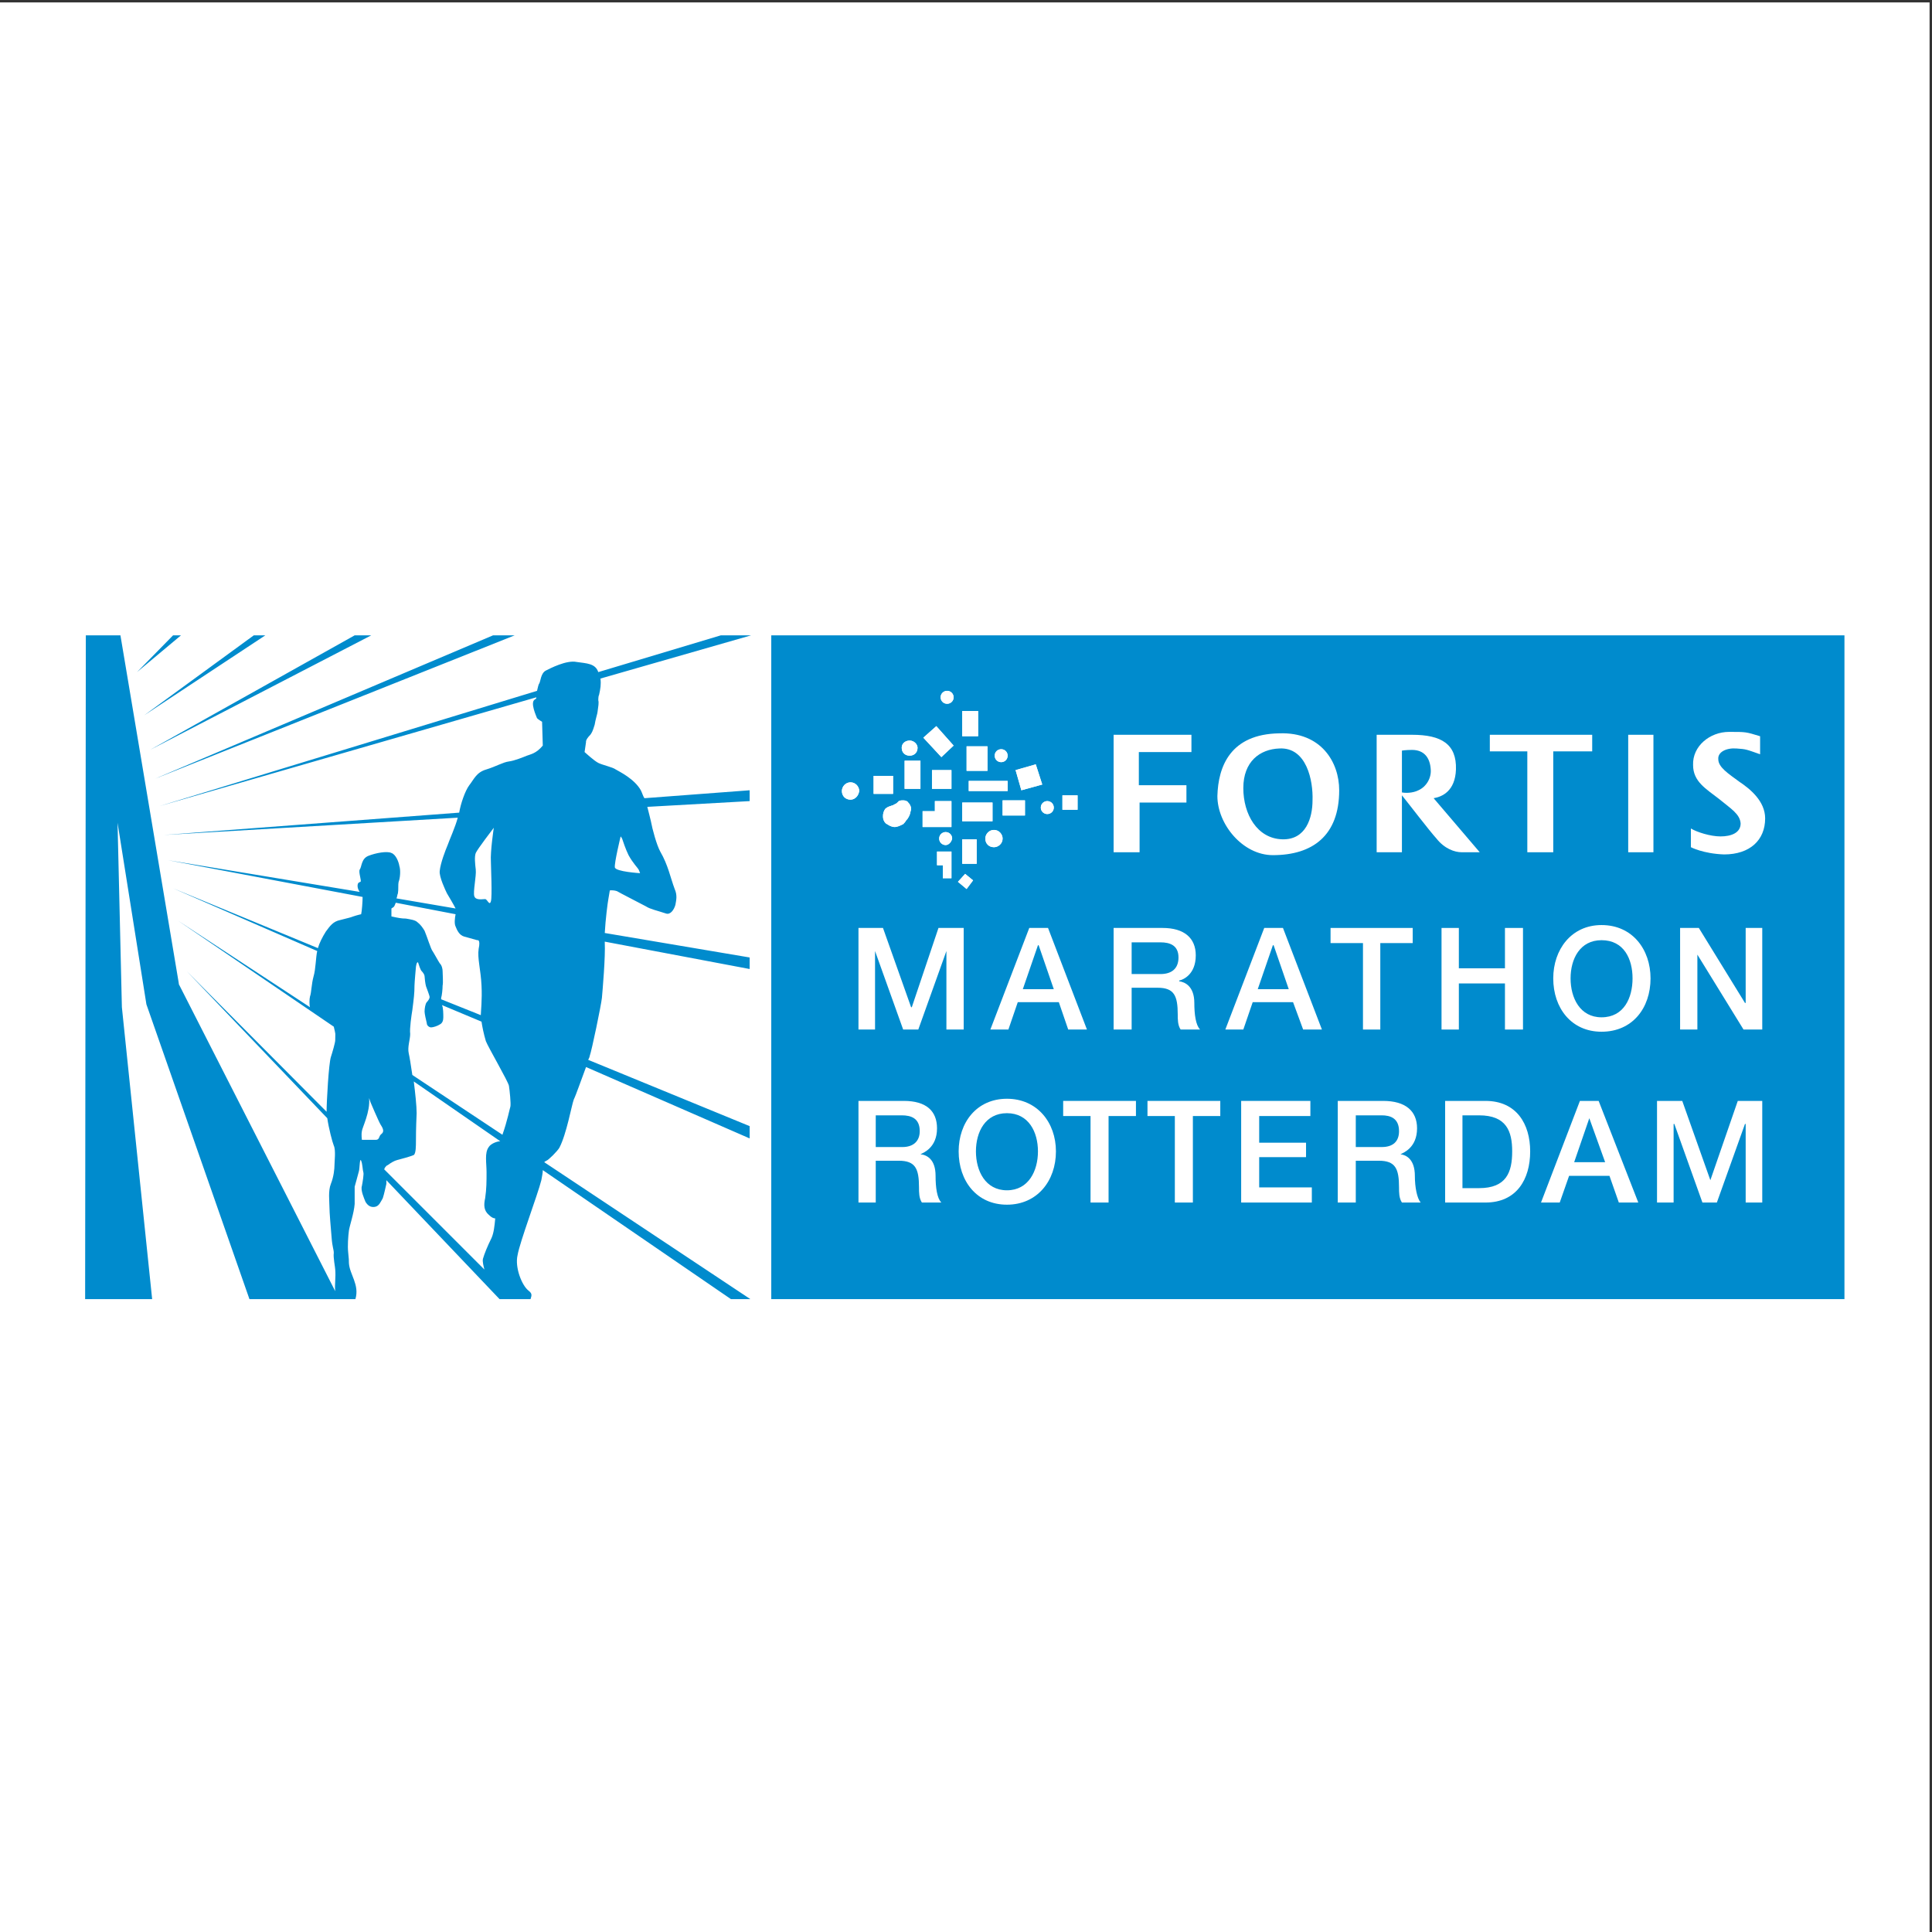
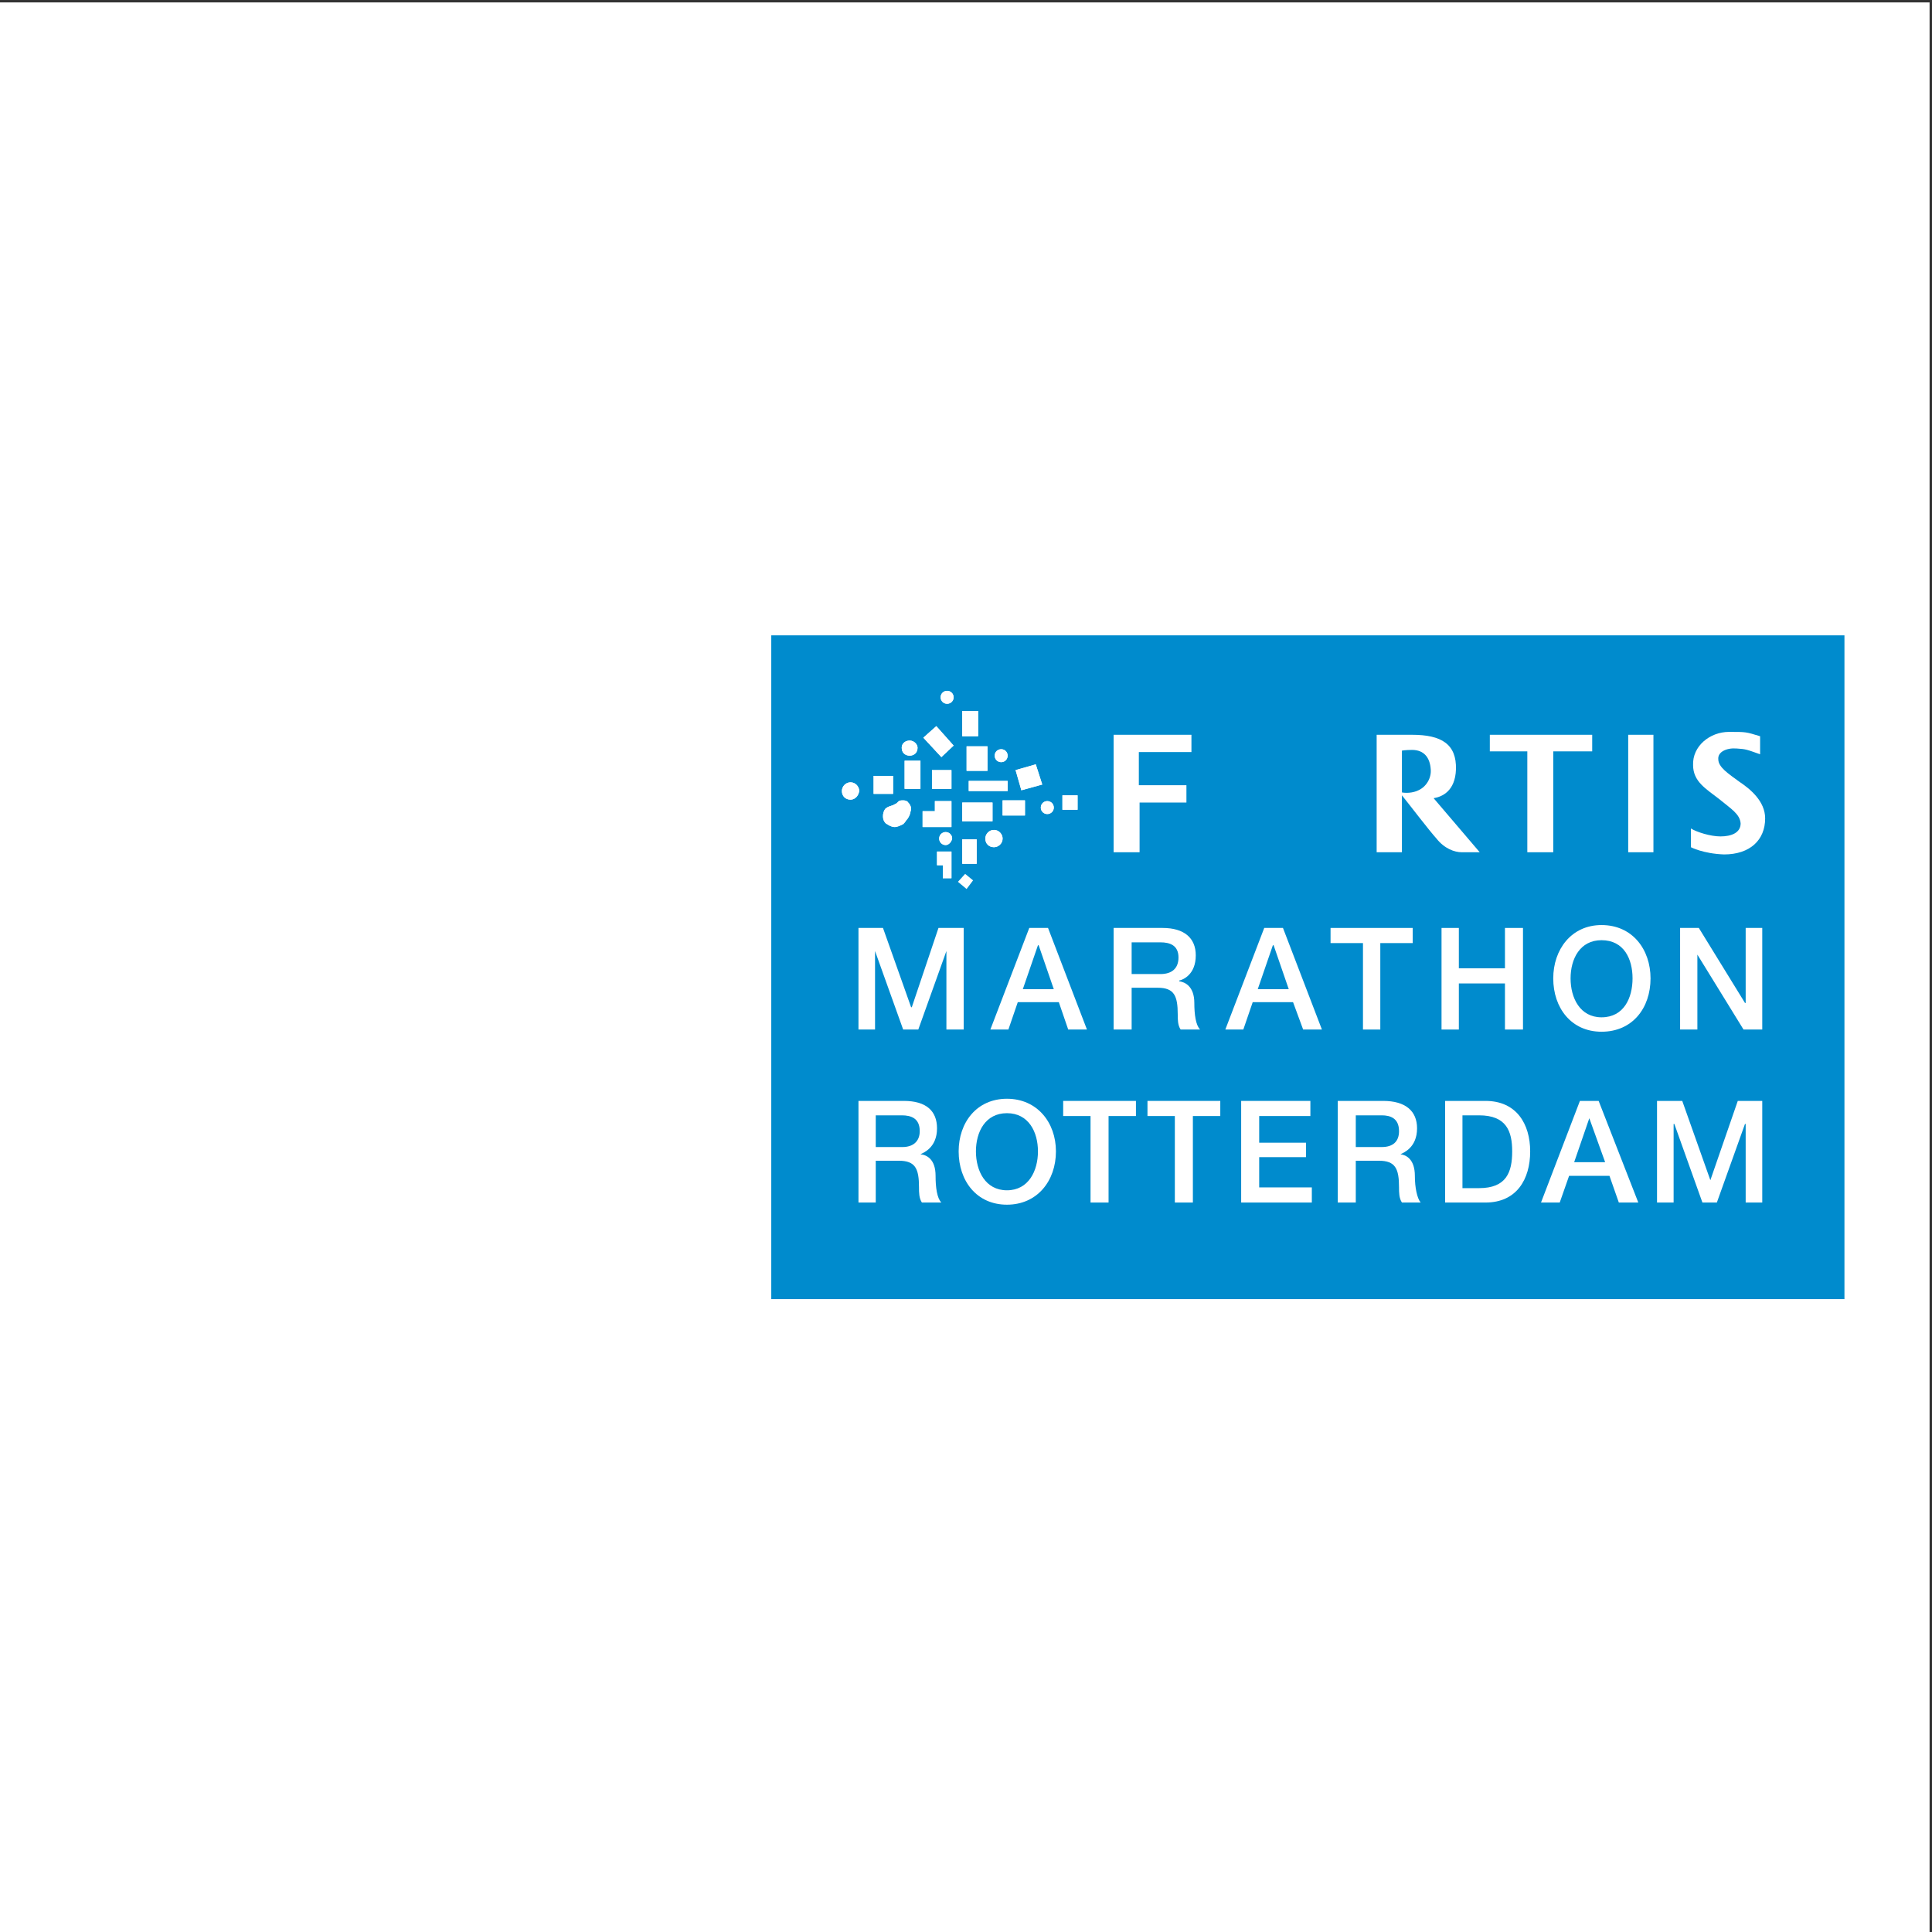
<svg xmlns="http://www.w3.org/2000/svg" width="193pt" height="193pt" viewBox="0 0 193 193" version="1.1">
  <rect x="0" y="0" width="193" height="193" fill="#333333" stroke="none" />
  <g id="surface1">
    <path style=" stroke:none;fill-rule:evenodd;fill:rgb(100%,100%,100%);fill-opacity:1;" d="M 0 0.242 L 192.758 0.242 L 192.758 193 L 0 193 L 0 0.242 " />
    <path style=" stroke:none;fill-rule:evenodd;fill:rgb(0%,54.5%,80.399%);fill-opacity:1;" d="M 77.047 63.469 L 184.254 63.469 L 184.254 129.777 L 77.047 129.777 L 77.047 63.469 " />
    <path style=" stroke:none;fill-rule:evenodd;fill:rgb(100%,100%,100%);fill-opacity:1;" d="M 111.246 85.137 L 111.246 73.402 L 119.02 73.402 L 119.02 75.129 L 113.766 75.129 L 113.766 78.441 L 118.52 78.441 L 118.52 80.172 L 113.84 80.172 L 113.84 85.137 L 111.246 85.137 " />
-     <path style=" stroke:none;fill-rule:evenodd;fill:rgb(100%,100%,100%);fill-opacity:1;" d="M 133.781 78.945 C 133.781 83.48 131.117 85.426 127.156 85.426 C 124.133 85.426 121.613 82.328 121.613 79.523 C 121.688 76.57 122.91 73.328 127.805 73.258 C 131.98 73.113 133.781 76.137 133.781 78.945 Z M 127.805 74.77 C 125.859 74.844 124.203 76.066 124.203 78.73 C 124.203 81.32 125.574 83.77 128.094 83.844 C 130.469 83.914 131.117 81.684 131.117 79.953 C 131.188 78.012 130.539 74.625 127.805 74.77 " />
    <path style=" stroke:none;fill-rule:evenodd;fill:rgb(100%,100%,100%);fill-opacity:1;" d="M 143.215 79.738 C 144.078 79.594 145.371 79.02 145.445 76.859 C 145.516 74.34 144.004 73.402 141.055 73.402 C 139.324 73.402 137.523 73.402 137.523 73.402 L 137.523 85.137 L 140.047 85.137 L 140.047 79.449 C 140.691 80.242 142.781 82.98 143.5 83.77 C 144.293 84.777 145.301 85.137 146.02 85.137 C 146.812 85.137 147.82 85.137 147.82 85.137 Z M 141.699 78.945 C 141.125 79.234 140.406 79.234 140.047 79.16 L 140.047 74.984 C 140.047 74.984 140.406 74.914 141.055 74.914 C 142.277 74.914 142.852 75.707 142.926 76.859 C 142.996 77.723 142.492 78.586 141.699 78.945 " />
    <path style=" stroke:none;fill-rule:evenodd;fill:rgb(100%,100%,100%);fill-opacity:1;" d="M 148.828 73.402 L 159.055 73.402 L 159.055 75.059 L 155.164 75.059 L 155.164 85.137 L 152.574 85.137 L 152.574 75.059 L 148.828 75.059 L 148.828 73.402 " />
    <path style=" stroke:none;fill-rule:evenodd;fill:rgb(100%,100%,100%);fill-opacity:1;" d="M 162.652 73.402 L 165.172 73.402 L 165.172 85.137 L 162.652 85.137 L 162.652 73.402 " />
    <path style=" stroke:none;fill-rule:evenodd;fill:rgb(100%,100%,100%);fill-opacity:1;" d="M 175.828 73.547 L 175.828 75.348 C 174.387 74.844 174.461 74.844 173.453 74.77 C 172.445 74.699 171.578 75.129 171.652 75.852 C 171.652 76.641 172.66 77.289 173.738 78.082 C 174.82 78.801 176.332 80.027 176.332 81.754 C 176.332 83.914 174.82 85.355 172.227 85.355 C 170.141 85.281 168.914 84.633 168.914 84.633 L 168.914 82.762 C 169.492 83.121 170.859 83.555 171.867 83.555 C 172.949 83.555 173.883 83.195 173.883 82.258 C 173.812 81.32 172.949 80.816 171.723 79.809 C 170.43 78.801 169.133 78.082 169.133 76.426 C 169.059 74.555 170.789 73.113 172.73 73.113 C 174.461 73.113 174.387 73.113 175.828 73.547 " />
-     <path style=" stroke:none;fill-rule:evenodd;fill:rgb(100%,100%,100%);fill-opacity:1;" d="M 96.559 88.809 L 97.207 87.945 L 96.414 87.297 L 95.695 88.09 L 96.559 88.809 " />
    <path style=" stroke:none;fill-rule:evenodd;fill:rgb(100%,100%,100%);fill-opacity:1;" d="M 106.133 79.449 L 107.645 79.449 L 107.645 80.891 L 106.133 80.891 L 106.133 79.449 " />
    <path style=" stroke:none;fill-rule:evenodd;fill:rgb(100%,100%,100%);fill-opacity:1;" d="M 94.039 75.633 L 95.262 74.48 L 93.535 72.539 L 92.238 73.691 L 94.039 75.633 " />
    <path style=" stroke:none;fill-rule:evenodd;fill:rgb(100%,100%,100%);fill-opacity:1;" d="M 94.184 87.73 L 95.047 87.73 L 95.047 85.066 L 93.605 85.066 L 93.605 86.434 L 94.184 86.434 L 94.184 87.73 " />
    <path style=" stroke:none;fill-rule:evenodd;fill:rgb(100%,100%,100%);fill-opacity:1;" d="M 92.164 82.617 L 95.047 82.617 L 95.047 80.027 L 93.391 80.027 L 93.391 81.035 L 92.164 81.035 L 92.164 82.617 " />
    <path style=" stroke:none;fill-rule:evenodd;fill:rgb(100%,100%,100%);fill-opacity:1;" d="M 100.156 79.953 L 102.391 79.953 L 102.391 81.465 L 100.156 81.465 L 100.156 79.953 " />
    <path style=" stroke:none;fill-rule:evenodd;fill:rgb(100%,100%,100%);fill-opacity:1;" d="M 102.031 78.945 L 104.117 78.371 L 103.469 76.355 L 101.453 76.93 L 102.031 78.945 " />
    <path style=" stroke:none;fill-rule:evenodd;fill:rgb(100%,100%,100%);fill-opacity:1;" d="M 96.559 74.555 L 98.645 74.555 L 98.645 77.004 L 96.559 77.004 L 96.559 74.555 " />
    <path style=" stroke:none;fill-rule:evenodd;fill:rgb(100%,100%,100%);fill-opacity:1;" d="M 96.125 71.027 L 97.711 71.027 L 97.711 73.547 L 96.125 73.547 L 96.125 71.027 " />
    <path style=" stroke:none;fill-rule:evenodd;fill:rgb(100%,100%,100%);fill-opacity:1;" d="M 89.141 80.457 L 88.926 80.531 C 88.711 80.602 88.566 80.676 88.422 80.816 C 88.277 81.035 88.207 81.25 88.207 81.539 C 88.207 81.824 88.277 82.043 88.492 82.258 C 88.637 82.328 88.711 82.402 88.855 82.473 C 88.996 82.547 89.215 82.617 89.359 82.617 C 89.645 82.617 89.934 82.473 90.223 82.328 C 90.293 82.258 90.438 82.113 90.512 81.969 C 90.727 81.754 90.871 81.465 90.941 81.18 C 90.941 81.035 91.016 80.961 91.016 80.816 C 91.016 80.531 90.871 80.312 90.727 80.172 C 90.652 80.027 90.438 79.953 90.223 79.953 C 90.078 79.953 89.934 79.953 89.789 80.027 C 89.719 80.098 89.719 80.098 89.645 80.172 C 89.504 80.312 89.43 80.312 89.285 80.387 C 89.285 80.387 89.215 80.457 89.141 80.457 " />
    <path style=" stroke:none;fill-rule:evenodd;fill:rgb(100%,100%,100%);fill-opacity:1;" d="M 96.125 83.844 L 97.566 83.844 L 97.566 86.289 L 96.125 86.289 L 96.125 83.844 " />
    <path style=" stroke:none;fill-rule:evenodd;fill:rgb(100%,100%,100%);fill-opacity:1;" d="M 90.367 75.992 L 91.949 75.992 L 91.949 78.801 L 90.367 78.801 L 90.367 75.992 " />
    <path style=" stroke:none;fill-rule:evenodd;fill:rgb(100%,100%,100%);fill-opacity:1;" d="M 96.125 80.172 L 99.148 80.172 L 99.148 82.043 L 96.125 82.043 L 96.125 80.172 " />
    <path style=" stroke:none;fill-rule:evenodd;fill:rgb(100%,100%,100%);fill-opacity:1;" d="M 87.27 77.508 L 89.215 77.508 L 89.215 79.305 L 87.27 79.305 L 87.27 77.508 " />
    <path style=" stroke:none;fill-rule:evenodd;fill:rgb(100%,100%,100%);fill-opacity:1;" d="M 105.27 80.676 C 105.27 80.312 104.98 80.027 104.621 80.027 C 104.262 80.027 103.973 80.312 103.973 80.676 C 103.973 81.035 104.262 81.32 104.621 81.32 C 104.98 81.32 105.27 81.035 105.27 80.676 " />
    <path style=" stroke:none;fill-rule:evenodd;fill:rgb(100%,100%,100%);fill-opacity:1;" d="M 100.66 75.488 C 100.66 75.129 100.375 74.844 100.016 74.844 C 99.652 74.844 99.367 75.129 99.367 75.488 C 99.367 75.852 99.652 76.137 100.016 76.137 C 100.375 76.137 100.66 75.852 100.66 75.488 " />
    <path style=" stroke:none;fill-rule:evenodd;fill:rgb(100%,100%,100%);fill-opacity:1;" d="M 91.66 74.699 C 91.66 74.34 91.301 73.98 90.871 73.98 C 90.438 73.98 90.078 74.266 90.078 74.699 C 90.078 75.203 90.438 75.488 90.871 75.488 C 91.301 75.488 91.66 75.203 91.66 74.699 " />
    <path style=" stroke:none;fill-rule:evenodd;fill:rgb(100%,100%,100%);fill-opacity:1;" d="M 100.156 83.77 C 100.156 83.34 99.797 82.906 99.293 82.906 C 98.789 82.906 98.43 83.34 98.43 83.77 C 98.43 84.273 98.789 84.633 99.293 84.633 C 99.727 84.633 100.156 84.273 100.156 83.77 " />
    <path style=" stroke:none;fill-rule:evenodd;fill:rgb(100%,100%,100%);fill-opacity:1;" d="M 85.832 79.02 C 85.832 78.586 85.469 78.152 84.965 78.152 C 84.461 78.152 84.102 78.586 84.102 79.02 C 84.102 79.523 84.461 79.883 84.965 79.883 C 85.398 79.883 85.758 79.523 85.832 79.02 " />
    <path style=" stroke:none;fill-rule:evenodd;fill:rgb(100%,100%,100%);fill-opacity:1;" d="M 95.117 83.77 C 95.117 83.41 94.832 83.121 94.469 83.121 C 94.109 83.121 93.82 83.41 93.82 83.77 C 93.82 84.129 94.109 84.418 94.469 84.418 C 94.758 84.418 95.047 84.129 95.117 83.77 " />
    <path style=" stroke:none;fill-rule:evenodd;fill:rgb(100%,100%,100%);fill-opacity:1;" d="M 93.102 76.93 L 95.047 76.93 L 95.047 78.801 L 93.102 78.801 L 93.102 76.93 " />
    <path style=" stroke:none;fill-rule:evenodd;fill:rgb(100%,100%,100%);fill-opacity:1;" d="M 96.773 78.012 L 100.66 78.012 L 100.66 79.02 L 96.773 79.02 L 96.773 78.012 " />
    <path style=" stroke:none;fill-rule:evenodd;fill:rgb(100%,100%,100%);fill-opacity:1;" d="M 95.262 69.66 C 95.262 69.297 94.973 69.012 94.613 69.012 C 94.254 69.012 93.965 69.297 93.965 69.66 C 93.965 70.02 94.254 70.305 94.613 70.305 C 94.973 70.305 95.262 70.02 95.262 69.66 " />
    <path style=" stroke:none;fill-rule:evenodd;fill:rgb(100%,100%,100%);fill-opacity:1;" d="M 96.559 88.809 L 97.207 87.945 L 96.414 87.297 L 95.695 88.09 L 96.559 88.809 " />
    <path style=" stroke:none;fill-rule:evenodd;fill:rgb(100%,100%,100%);fill-opacity:1;" d="M 106.133 79.449 L 107.645 79.449 L 107.645 80.891 L 106.133 80.891 L 106.133 79.449 " />
    <path style=" stroke:none;fill-rule:evenodd;fill:rgb(100%,100%,100%);fill-opacity:1;" d="M 94.039 75.633 L 95.262 74.48 L 93.535 72.539 L 92.238 73.691 L 94.039 75.633 " />
    <path style=" stroke:none;fill-rule:evenodd;fill:rgb(100%,100%,100%);fill-opacity:1;" d="M 94.184 87.73 L 95.047 87.73 L 95.047 85.066 L 93.605 85.066 L 93.605 86.434 L 94.184 86.434 L 94.184 87.73 " />
    <path style=" stroke:none;fill-rule:evenodd;fill:rgb(100%,100%,100%);fill-opacity:1;" d="M 92.164 82.617 L 95.047 82.617 L 95.047 80.027 L 93.391 80.027 L 93.391 81.035 L 92.164 81.035 L 92.164 82.617 " />
    <path style=" stroke:none;fill-rule:evenodd;fill:rgb(100%,100%,100%);fill-opacity:1;" d="M 100.156 79.953 L 102.391 79.953 L 102.391 81.465 L 100.156 81.465 L 100.156 79.953 " />
    <path style=" stroke:none;fill-rule:evenodd;fill:rgb(100%,100%,100%);fill-opacity:1;" d="M 102.031 78.945 L 104.117 78.371 L 103.469 76.355 L 101.453 76.93 L 102.031 78.945 " />
    <path style=" stroke:none;fill-rule:evenodd;fill:rgb(100%,100%,100%);fill-opacity:1;" d="M 96.559 74.555 L 98.645 74.555 L 98.645 77.004 L 96.559 77.004 L 96.559 74.555 " />
    <path style=" stroke:none;fill-rule:evenodd;fill:rgb(100%,100%,100%);fill-opacity:1;" d="M 96.125 71.027 L 97.711 71.027 L 97.711 73.547 L 96.125 73.547 L 96.125 71.027 " />
    <path style=" stroke:none;fill-rule:evenodd;fill:rgb(100%,100%,100%);fill-opacity:1;" d="M 89.141 80.457 L 88.926 80.531 C 88.711 80.602 88.566 80.676 88.422 80.816 C 88.277 81.035 88.207 81.25 88.207 81.539 C 88.207 81.824 88.277 82.043 88.492 82.258 C 88.637 82.328 88.711 82.402 88.855 82.473 C 88.996 82.547 89.215 82.617 89.359 82.617 C 89.645 82.617 89.934 82.473 90.223 82.328 C 90.293 82.258 90.438 82.113 90.512 81.969 C 90.727 81.754 90.871 81.465 90.941 81.18 C 90.941 81.035 91.016 80.961 91.016 80.816 C 91.016 80.531 90.871 80.312 90.727 80.172 C 90.652 80.027 90.438 79.953 90.223 79.953 C 90.078 79.953 89.934 79.953 89.789 80.027 C 89.719 80.098 89.719 80.098 89.645 80.172 C 89.504 80.312 89.43 80.312 89.285 80.387 C 89.285 80.387 89.215 80.457 89.141 80.457 " />
    <path style=" stroke:none;fill-rule:evenodd;fill:rgb(100%,100%,100%);fill-opacity:1;" d="M 96.125 83.844 L 97.566 83.844 L 97.566 86.289 L 96.125 86.289 L 96.125 83.844 " />
    <path style=" stroke:none;fill-rule:evenodd;fill:rgb(100%,100%,100%);fill-opacity:1;" d="M 90.367 75.992 L 91.949 75.992 L 91.949 78.801 L 90.367 78.801 L 90.367 75.992 " />
    <path style=" stroke:none;fill-rule:evenodd;fill:rgb(100%,100%,100%);fill-opacity:1;" d="M 96.125 80.172 L 99.148 80.172 L 99.148 82.043 L 96.125 82.043 L 96.125 80.172 " />
    <path style=" stroke:none;fill-rule:evenodd;fill:rgb(100%,100%,100%);fill-opacity:1;" d="M 87.27 77.508 L 89.215 77.508 L 89.215 79.305 L 87.27 79.305 L 87.27 77.508 " />
    <path style=" stroke:none;fill-rule:evenodd;fill:rgb(100%,100%,100%);fill-opacity:1;" d="M 105.27 80.676 C 105.27 80.312 104.98 80.027 104.621 80.027 C 104.262 80.027 103.973 80.312 103.973 80.676 C 103.973 81.035 104.262 81.32 104.621 81.32 C 104.98 81.32 105.27 81.035 105.27 80.676 " />
    <path style=" stroke:none;fill-rule:evenodd;fill:rgb(100%,100%,100%);fill-opacity:1;" d="M 100.66 75.488 C 100.66 75.129 100.375 74.844 100.016 74.844 C 99.652 74.844 99.367 75.129 99.367 75.488 C 99.367 75.852 99.652 76.137 100.016 76.137 C 100.375 76.137 100.66 75.852 100.66 75.488 " />
    <path style=" stroke:none;fill-rule:evenodd;fill:rgb(100%,100%,100%);fill-opacity:1;" d="M 91.66 74.699 C 91.66 74.34 91.301 73.98 90.871 73.98 C 90.438 73.98 90.078 74.266 90.078 74.699 C 90.078 75.203 90.438 75.488 90.871 75.488 C 91.301 75.488 91.66 75.203 91.66 74.699 " />
    <path style=" stroke:none;fill-rule:evenodd;fill:rgb(100%,100%,100%);fill-opacity:1;" d="M 100.156 83.77 C 100.156 83.34 99.797 82.906 99.293 82.906 C 98.789 82.906 98.43 83.34 98.43 83.77 C 98.43 84.273 98.789 84.633 99.293 84.633 C 99.727 84.633 100.156 84.273 100.156 83.77 " />
    <path style=" stroke:none;fill-rule:evenodd;fill:rgb(100%,100%,100%);fill-opacity:1;" d="M 85.832 79.02 C 85.832 78.586 85.469 78.152 84.965 78.152 C 84.461 78.152 84.102 78.586 84.102 79.02 C 84.102 79.523 84.461 79.883 84.965 79.883 C 85.398 79.883 85.758 79.523 85.832 79.02 " />
    <path style=" stroke:none;fill-rule:evenodd;fill:rgb(100%,100%,100%);fill-opacity:1;" d="M 95.117 83.77 C 95.117 83.41 94.832 83.121 94.469 83.121 C 94.109 83.121 93.82 83.41 93.82 83.77 C 93.82 84.129 94.109 84.418 94.469 84.418 C 94.758 84.418 95.047 84.129 95.117 83.77 " />
    <path style=" stroke:none;fill-rule:evenodd;fill:rgb(100%,100%,100%);fill-opacity:1;" d="M 93.102 76.93 L 95.047 76.93 L 95.047 78.801 L 93.102 78.801 L 93.102 76.93 " />
    <path style=" stroke:none;fill-rule:evenodd;fill:rgb(100%,100%,100%);fill-opacity:1;" d="M 96.773 78.012 L 100.66 78.012 L 100.66 79.02 L 96.773 79.02 L 96.773 78.012 " />
    <path style=" stroke:none;fill-rule:evenodd;fill:rgb(100%,100%,100%);fill-opacity:1;" d="M 95.262 69.66 C 95.262 69.297 94.973 69.012 94.613 69.012 C 94.254 69.012 93.965 69.297 93.965 69.66 C 93.965 70.02 94.254 70.305 94.613 70.305 C 94.973 70.305 95.262 70.02 95.262 69.66 " />
    <path style=" stroke:none;fill-rule:evenodd;fill:rgb(100%,100%,100%);fill-opacity:1;" d="M 85.758 92.699 L 88.207 92.699 L 91.016 100.617 L 91.086 100.617 L 93.75 92.699 L 96.27 92.699 L 96.27 102.848 L 94.543 102.848 L 94.543 95.004 L 91.734 102.848 L 90.223 102.848 L 87.414 95.004 L 87.414 102.848 L 85.758 102.848 L 85.758 92.699 " />
    <path style=" stroke:none;fill-rule:evenodd;fill:rgb(100%,100%,100%);fill-opacity:1;" d="M 102.82 92.699 L 104.695 92.699 L 108.582 102.848 L 106.711 102.848 L 105.773 100.113 L 101.672 100.113 L 100.734 102.848 L 98.934 102.848 Z M 102.176 98.816 L 105.27 98.816 L 103.758 94.426 L 103.688 94.426 L 102.176 98.816 " />
    <path style=" stroke:none;fill-rule:evenodd;fill:rgb(100%,100%,100%);fill-opacity:1;" d="M 111.246 92.699 L 116.141 92.699 C 118.301 92.699 119.453 93.707 119.453 95.434 C 119.453 97.379 118.156 97.883 117.797 97.953 L 117.797 98.027 C 118.371 98.098 119.309 98.531 119.309 100.188 C 119.309 101.34 119.453 102.418 119.887 102.848 L 117.941 102.848 C 117.652 102.418 117.652 101.844 117.652 101.34 C 117.652 99.465 117.293 98.672 115.637 98.672 L 113.047 98.672 L 113.047 102.848 L 111.246 102.848 Z M 113.047 97.305 L 115.926 97.305 C 117.078 97.305 117.727 96.73 117.727 95.648 C 117.727 94.426 116.859 94.137 115.926 94.137 L 113.047 94.137 L 113.047 97.305 " />
    <path style=" stroke:none;fill-rule:evenodd;fill:rgb(100%,100%,100%);fill-opacity:1;" d="M 126.293 92.699 L 128.164 92.699 L 132.055 102.848 L 130.18 102.848 L 129.172 100.113 L 125.141 100.113 L 124.203 102.848 L 122.406 102.848 Z M 125.645 98.816 L 128.742 98.816 L 127.23 94.426 L 127.156 94.426 L 125.645 98.816 " />
    <path style=" stroke:none;fill-rule:evenodd;fill:rgb(100%,100%,100%);fill-opacity:1;" d="M 132.918 92.699 L 141.125 92.699 L 141.125 94.211 L 137.887 94.211 L 137.887 102.848 L 136.156 102.848 L 136.156 94.211 L 132.918 94.211 L 132.918 92.699 " />
    <path style=" stroke:none;fill-rule:evenodd;fill:rgb(100%,100%,100%);fill-opacity:1;" d="M 144.004 92.699 L 145.734 92.699 L 145.734 96.73 L 150.34 96.73 L 150.34 92.699 L 152.141 92.699 L 152.141 102.848 L 150.34 102.848 L 150.34 98.242 L 145.734 98.242 L 145.734 102.848 L 144.004 102.848 L 144.004 92.699 " />
    <path style=" stroke:none;fill-rule:evenodd;fill:rgb(100%,100%,100%);fill-opacity:1;" d="M 164.883 97.738 C 164.883 100.691 163.086 103.066 159.988 103.066 C 156.965 103.066 155.164 100.691 155.164 97.738 C 155.164 94.859 156.965 92.41 159.988 92.41 C 163.086 92.41 164.883 94.859 164.883 97.738 Z M 156.895 97.738 C 156.895 99.68 157.828 101.625 159.988 101.625 C 162.223 101.625 163.086 99.68 163.086 97.738 C 163.086 95.793 162.223 93.922 159.988 93.922 C 157.828 93.922 156.895 95.793 156.895 97.738 " />
    <path style=" stroke:none;fill-rule:evenodd;fill:rgb(100%,100%,100%);fill-opacity:1;" d="M 167.836 92.699 L 169.707 92.699 L 174.316 100.188 L 174.387 100.188 L 174.387 92.699 L 176.043 92.699 L 176.043 102.848 L 174.172 102.848 L 169.562 95.363 L 169.562 102.848 L 167.836 102.848 L 167.836 92.699 " />
    <path style=" stroke:none;fill-rule:evenodd;fill:rgb(100%,100%,100%);fill-opacity:1;" d="M 85.758 109.977 L 90.293 109.977 C 92.527 109.977 93.605 110.984 93.605 112.715 C 93.605 114.656 92.238 115.16 91.949 115.305 C 92.598 115.379 93.461 115.809 93.461 117.465 C 93.461 118.617 93.605 119.699 94.039 120.129 L 92.094 120.129 C 91.805 119.699 91.805 119.121 91.805 118.617 C 91.805 116.746 91.445 115.953 89.789 115.953 L 87.484 115.953 L 87.484 120.129 L 85.758 120.129 Z M 87.484 114.586 L 90.148 114.586 C 91.23 114.586 91.879 114.008 91.879 113 C 91.879 111.707 91.016 111.418 90.078 111.418 L 87.484 111.418 L 87.484 114.586 " />
    <path style=" stroke:none;fill-rule:evenodd;fill:rgb(100%,100%,100%);fill-opacity:1;" d="M 105.484 115.02 C 105.484 117.969 103.613 120.344 100.59 120.344 C 97.566 120.344 95.766 117.969 95.766 115.02 C 95.766 112.137 97.566 109.762 100.59 109.762 C 103.613 109.762 105.484 112.137 105.484 115.02 Z M 97.492 115.02 C 97.492 116.961 98.43 118.906 100.59 118.906 C 102.75 118.906 103.688 116.961 103.688 115.02 C 103.688 113.074 102.75 111.203 100.59 111.203 C 98.43 111.203 97.492 113.074 97.492 115.02 " />
    <path style=" stroke:none;fill-rule:evenodd;fill:rgb(100%,100%,100%);fill-opacity:1;" d="M 106.207 109.977 L 113.477 109.977 L 113.477 111.488 L 110.742 111.488 L 110.742 120.129 L 108.941 120.129 L 108.941 111.488 L 106.207 111.488 L 106.207 109.977 " />
    <path style=" stroke:none;fill-rule:evenodd;fill:rgb(100%,100%,100%);fill-opacity:1;" d="M 114.629 109.977 L 121.902 109.977 L 121.902 111.488 L 119.164 111.488 L 119.164 120.129 L 117.363 120.129 L 117.363 111.488 L 114.629 111.488 L 114.629 109.977 " />
    <path style=" stroke:none;fill-rule:evenodd;fill:rgb(100%,100%,100%);fill-opacity:1;" d="M 123.988 109.977 L 130.902 109.977 L 130.902 111.488 L 125.789 111.488 L 125.789 114.152 L 130.469 114.152 L 130.469 115.594 L 125.789 115.594 L 125.789 118.617 L 131.047 118.617 L 131.047 120.129 L 123.988 120.129 L 123.988 109.977 " />
    <path style=" stroke:none;fill-rule:evenodd;fill:rgb(100%,100%,100%);fill-opacity:1;" d="M 133.637 109.977 L 138.172 109.977 C 140.406 109.977 141.559 110.984 141.559 112.715 C 141.559 114.656 140.188 115.16 139.902 115.305 C 140.477 115.379 141.34 115.809 141.34 117.465 C 141.34 118.617 141.559 119.699 141.918 120.129 L 140.047 120.129 C 139.758 119.699 139.758 119.121 139.758 118.617 C 139.758 116.746 139.398 115.953 137.742 115.953 L 135.438 115.953 L 135.438 120.129 L 133.637 120.129 Z M 135.438 114.586 L 138.027 114.586 C 139.18 114.586 139.758 114.008 139.758 113 C 139.758 111.707 138.895 111.418 138.027 111.418 L 135.438 111.418 L 135.438 114.586 " />
    <path style=" stroke:none;fill-rule:evenodd;fill:rgb(100%,100%,100%);fill-opacity:1;" d="M 144.363 109.977 L 148.398 109.977 C 151.492 109.977 152.859 112.281 152.859 115.02 C 152.859 117.824 151.492 120.129 148.398 120.129 L 144.363 120.129 Z M 146.094 118.691 L 147.75 118.691 C 150.484 118.691 151.062 117.105 151.062 115.02 C 151.062 113 150.484 111.418 147.75 111.418 L 146.094 111.418 L 146.094 118.691 " />
    <path style=" stroke:none;fill-rule:evenodd;fill:rgb(100%,100%,100%);fill-opacity:1;" d="M 157.828 109.977 L 159.699 109.977 L 163.66 120.129 L 161.715 120.129 L 160.781 117.465 L 156.746 117.465 L 155.812 120.129 L 153.941 120.129 Z M 157.254 116.098 L 160.348 116.098 L 158.766 111.707 L 157.254 116.098 " />
    <path style=" stroke:none;fill-rule:evenodd;fill:rgb(100%,100%,100%);fill-opacity:1;" d="M 165.531 109.977 L 168.051 109.977 L 170.859 117.898 L 173.598 109.977 L 176.043 109.977 L 176.043 120.129 L 174.387 120.129 L 174.387 112.281 L 174.316 112.281 L 171.508 120.129 L 170.066 120.129 L 167.262 112.281 L 167.188 112.281 L 167.188 120.129 L 165.531 120.129 L 165.531 109.977 " />
-     <path style=" stroke:none;fill-rule:evenodd;fill:rgb(0%,54.5%,80.399%);fill-opacity:1;" d="M 54.582 115.953 C 54.797 115.883 55.664 115.02 55.879 114.656 C 56.598 113.289 57.102 110.41 57.32 109.832 C 57.535 109.402 58.109 107.746 58.543 106.594 L 74.887 113.723 L 74.887 112.496 L 58.758 105.875 C 58.832 105.73 58.902 105.586 58.902 105.516 C 59.117 104.938 60.055 100.402 60.129 99.68 C 60.199 98.891 60.488 95.578 60.414 94.137 C 60.414 94.137 60.414 94.137 60.414 94.066 L 74.887 96.801 L 74.887 95.648 L 60.414 93.203 C 60.488 91.836 60.703 90.18 60.773 89.816 C 60.848 89.387 60.918 88.953 60.918 88.953 C 60.918 88.953 61.207 88.883 61.641 89.027 C 62 89.242 63.293 89.891 64.52 90.539 C 64.949 90.824 65.672 90.969 66.535 91.258 C 66.965 91.402 67.328 90.898 67.469 90.395 C 67.543 89.961 67.688 89.457 67.398 88.809 C 66.965 87.656 66.75 86.434 65.957 85.066 C 65.598 84.418 65.168 82.836 65.023 82.043 C 64.949 81.684 64.805 81.18 64.664 80.602 L 74.887 80.027 L 74.887 78.945 L 64.375 79.738 C 64.23 79.523 64.16 79.234 64.016 78.945 C 63.367 77.793 61.855 77.074 61.496 76.859 C 61.207 76.641 60.199 76.426 59.766 76.211 C 59.336 75.992 58.398 75.129 58.398 75.129 L 58.543 74.121 C 58.543 74.121 58.469 73.906 58.973 73.402 C 59.117 73.188 59.191 73.113 59.406 72.395 C 59.48 71.891 59.695 71.242 59.695 71.098 C 59.766 70.523 59.84 70.234 59.766 69.945 C 59.766 69.945 59.766 69.516 59.84 69.441 C 59.984 68.797 60.055 68.363 59.984 67.785 L 75.031 63.469 L 72.008 63.469 L 59.766 67.141 C 59.48 66.273 58.613 66.273 57.605 66.129 C 56.598 65.914 54.941 66.777 54.512 66.996 C 54.008 67.281 54.008 68.074 53.863 68.289 C 53.789 68.363 53.719 68.723 53.648 69.012 L 15.918 80.531 L 53.574 69.66 L 53.574 69.73 C 53.574 69.73 53.574 69.805 53.43 69.875 C 52.926 70.16 53.574 71.531 53.648 71.746 C 53.789 71.891 54.152 72.105 54.152 72.105 L 54.223 74.48 C 53.574 75.273 53 75.348 52.641 75.488 C 52.277 75.633 51.414 75.992 50.84 76.066 C 50.262 76.137 49.543 76.57 48.605 76.859 C 47.598 77.145 47.383 77.793 46.879 78.441 C 46.449 79.02 46.016 80.312 45.871 81.18 L 16.352 83.41 L 45.727 81.684 C 45.512 82.547 44.863 83.984 44.719 84.418 C 44.504 84.922 44 86.219 43.926 87.012 C 43.855 87.586 44.504 88.953 44.648 89.242 C 44.863 89.602 45.293 90.32 45.512 90.754 L 39.605 89.746 C 39.68 89.602 39.68 89.387 39.75 89.242 C 39.824 88.809 39.75 88.449 39.824 88.09 C 39.969 87.73 40.039 86.938 39.895 86.508 C 39.824 86.074 39.535 85.355 39.102 85.211 C 38.672 84.992 37.52 85.211 36.801 85.496 C 36.078 85.785 36.152 86.578 35.934 86.867 C 35.793 87.152 36.152 88.02 36.008 88.09 C 35.863 88.16 35.719 88.16 35.719 88.523 C 35.719 88.738 35.863 89.027 35.934 89.098 L 16.785 85.93 L 36.223 89.602 C 36.223 90.035 36.152 91.043 36.078 91.328 C 36.078 91.328 35.719 91.402 35.289 91.547 C 34.926 91.691 34.781 91.691 33.992 91.906 C 33.273 92.051 32.984 92.48 32.551 93.059 C 32.191 93.633 31.902 94.211 31.758 94.715 L 17.289 88.738 L 31.688 95.004 C 31.543 95.648 31.543 96.801 31.328 97.523 C 31.109 98.312 31.109 99.176 30.969 99.539 C 30.895 99.824 30.895 100.402 30.969 100.617 L 17.793 91.977 L 33.344 102.562 C 33.559 103.496 33.488 103.066 33.488 103.93 C 33.488 104.145 33.199 105.152 33.055 105.586 C 32.84 106.234 32.625 110.051 32.625 111.059 L 18.656 97.02 L 32.695 111.707 C 32.84 112.715 33.199 114.082 33.344 114.441 C 33.559 114.875 33.414 116.027 33.414 116.387 C 33.414 116.746 33.344 117.539 33.055 118.258 C 32.766 118.977 32.91 119.984 32.91 120.562 C 32.91 121.137 33.055 122.793 33.129 123.656 C 33.199 124.594 33.344 124.809 33.344 125.168 C 33.273 125.602 33.488 126.609 33.488 126.824 C 33.559 127.617 33.414 128.336 33.488 128.984 L 17.863 98.312 L 17.863 98.242 L 12.031 63.469 L 8.574 63.469 L 8.504 129.777 L 15.199 129.777 L 12.176 100.617 L 11.742 82.188 L 14.625 100.328 L 24.918 129.777 L 35.504 129.777 C 35.934 128.336 34.926 127.328 34.855 126.176 C 34.855 125.961 34.855 125.746 34.781 125.098 C 34.711 124.449 34.781 123.512 34.855 122.938 C 34.926 122.434 35.359 121.211 35.43 120.273 C 35.43 119.336 35.43 118.547 35.43 118.547 C 35.43 118.547 35.793 117.25 35.863 116.961 C 35.934 116.672 35.934 115.594 36.078 115.953 C 36.223 116.312 36.223 116.891 36.297 117.105 C 36.367 117.25 36.223 118.113 36.152 118.473 C 36.008 118.906 36.367 119.699 36.512 120.059 C 36.727 120.418 37.016 120.633 37.449 120.562 C 37.879 120.488 38.023 120.059 38.238 119.699 C 38.383 119.266 38.527 118.547 38.598 118.258 C 38.598 118.184 38.598 118.043 38.598 117.898 L 49.902 129.777 L 53 129.777 C 53.145 129.344 53.145 129.203 52.781 128.914 C 52.137 128.41 51.414 126.609 51.703 125.387 C 51.918 124.09 53.719 119.336 54.078 117.898 C 54.152 117.465 54.223 117.176 54.223 116.891 L 73.016 129.777 L 74.957 129.777 L 54.367 116.098 C 54.438 116.027 54.438 116.027 54.582 115.953 Z M 62 83.555 C 62 83.555 62.07 83.625 62.145 83.77 C 62.215 83.984 62.504 84.852 62.789 85.426 C 63.223 86.219 63.727 86.723 63.797 86.867 C 63.871 87.012 63.941 87.227 63.941 87.227 C 63.941 87.227 61.496 87.082 61.422 86.648 C 61.352 86.219 62 83.555 62 83.555 Z M 47.527 86.867 C 47.457 86.289 47.383 85.57 47.527 85.211 C 47.672 84.852 49.328 82.691 49.328 82.691 C 49.328 82.691 48.969 85.066 49.039 86.074 C 49.039 86.508 49.184 89.602 49.039 90.035 C 48.895 90.539 48.68 89.816 48.465 89.816 C 48.176 89.816 47.527 89.961 47.383 89.531 C 47.238 89.098 47.598 87.516 47.527 86.867 Z M 39.102 90.754 C 39.102 90.754 39.102 90.754 39.32 90.609 C 39.391 90.539 39.465 90.395 39.535 90.18 L 45.512 91.328 C 45.438 91.691 45.367 92.266 45.512 92.555 C 45.656 92.914 45.871 93.418 46.375 93.562 C 46.879 93.707 47.672 93.922 47.672 93.922 C 47.672 93.922 48.031 93.777 47.816 94.785 C 47.672 95.723 48.031 96.875 48.102 98.457 C 48.176 99.824 48.031 101.121 48.031 101.41 L 44.07 99.824 C 44.07 99.754 44.07 99.754 44.07 99.68 C 44.145 99.465 44.215 98.816 44.215 98.457 C 44.285 98.168 44.215 97.305 44.215 97.02 C 44.215 96.801 44.145 96.441 43.926 96.227 C 43.781 96.012 43.352 95.219 43.207 95.004 C 43.062 94.859 42.633 93.488 42.414 92.984 C 42.199 92.625 41.984 92.34 41.695 92.121 C 41.48 91.906 40.977 91.836 40.543 91.762 C 40.109 91.762 39.75 91.691 39.102 91.547 Z M 38.094 113.289 C 37.809 113.504 37.953 113.867 37.52 113.867 C 37.086 113.867 36.441 113.867 36.441 113.867 L 36.152 113.867 C 36.152 113.867 36.078 113.359 36.152 113 C 36.152 112.715 37.016 111.059 36.871 109.691 L 37.016 110.121 C 37.016 110.121 37.809 111.992 38.023 112.352 C 38.312 112.785 38.383 113.074 38.094 113.289 Z M 49.977 114.008 C 49.688 114.008 49.039 114.227 48.824 114.586 C 48.391 115.16 48.605 116.168 48.605 117.105 C 48.605 117.969 48.605 118.762 48.465 119.699 C 48.32 120.344 48.32 120.922 48.824 121.352 C 49.109 121.641 49.328 121.715 49.473 121.715 C 49.398 122.504 49.328 123.152 49.109 123.656 C 48.68 124.52 48.391 125.242 48.246 125.746 C 48.176 126.031 48.32 126.535 48.391 126.824 L 38.383 116.816 C 38.383 116.746 38.527 116.457 38.742 116.387 C 39.031 116.168 39.391 115.953 39.68 115.883 C 39.969 115.809 41.047 115.523 41.336 115.379 C 41.551 115.234 41.551 114.441 41.551 114.008 C 41.551 113.578 41.551 112.785 41.621 111.203 C 41.621 110.48 41.48 109.188 41.336 108.035 Z M 50.984 110.555 C 50.91 110.77 50.695 111.922 50.191 113.359 L 41.191 107.387 C 41.047 106.379 40.902 105.516 40.832 105.227 C 40.688 104.578 40.977 103.859 40.977 103.281 C 40.902 102.777 41.117 101.34 41.191 100.906 C 41.336 99.754 41.406 99.25 41.406 98.457 C 41.406 98.168 41.551 96.586 41.551 96.586 C 41.551 96.586 41.621 96.012 41.766 96.152 C 41.84 96.371 41.984 96.875 42.129 97.02 C 42.27 97.16 42.414 97.379 42.414 97.523 C 42.414 97.664 42.488 98.312 42.559 98.531 C 42.633 98.746 42.918 99.465 42.918 99.609 C 42.918 99.754 42.773 99.969 42.633 100.113 C 42.488 100.258 42.414 100.762 42.414 101.051 C 42.414 101.266 42.559 101.914 42.633 102.203 C 42.633 102.488 42.918 102.633 43.062 102.633 C 43.277 102.633 43.711 102.488 43.926 102.344 C 44.215 102.203 44.285 101.914 44.285 101.625 C 44.285 101.34 44.285 100.617 44.145 100.402 L 48.102 102.059 C 48.176 102.562 48.32 103.281 48.535 104.004 C 48.75 104.578 50.766 108.035 50.84 108.465 C 50.91 108.898 51.055 110.266 50.984 110.555 Z M 37.086 63.469 L 35.43 63.469 L 14.984 74.914 Z M 51.414 63.469 L 49.254 63.469 L 15.488 77.793 Z M 26.504 63.469 L 25.352 63.469 L 14.406 71.457 Z M 17.289 63.469 L 13.688 67.141 L 18.078 63.469 L 17.289 63.469 " />
  </g>
</svg>